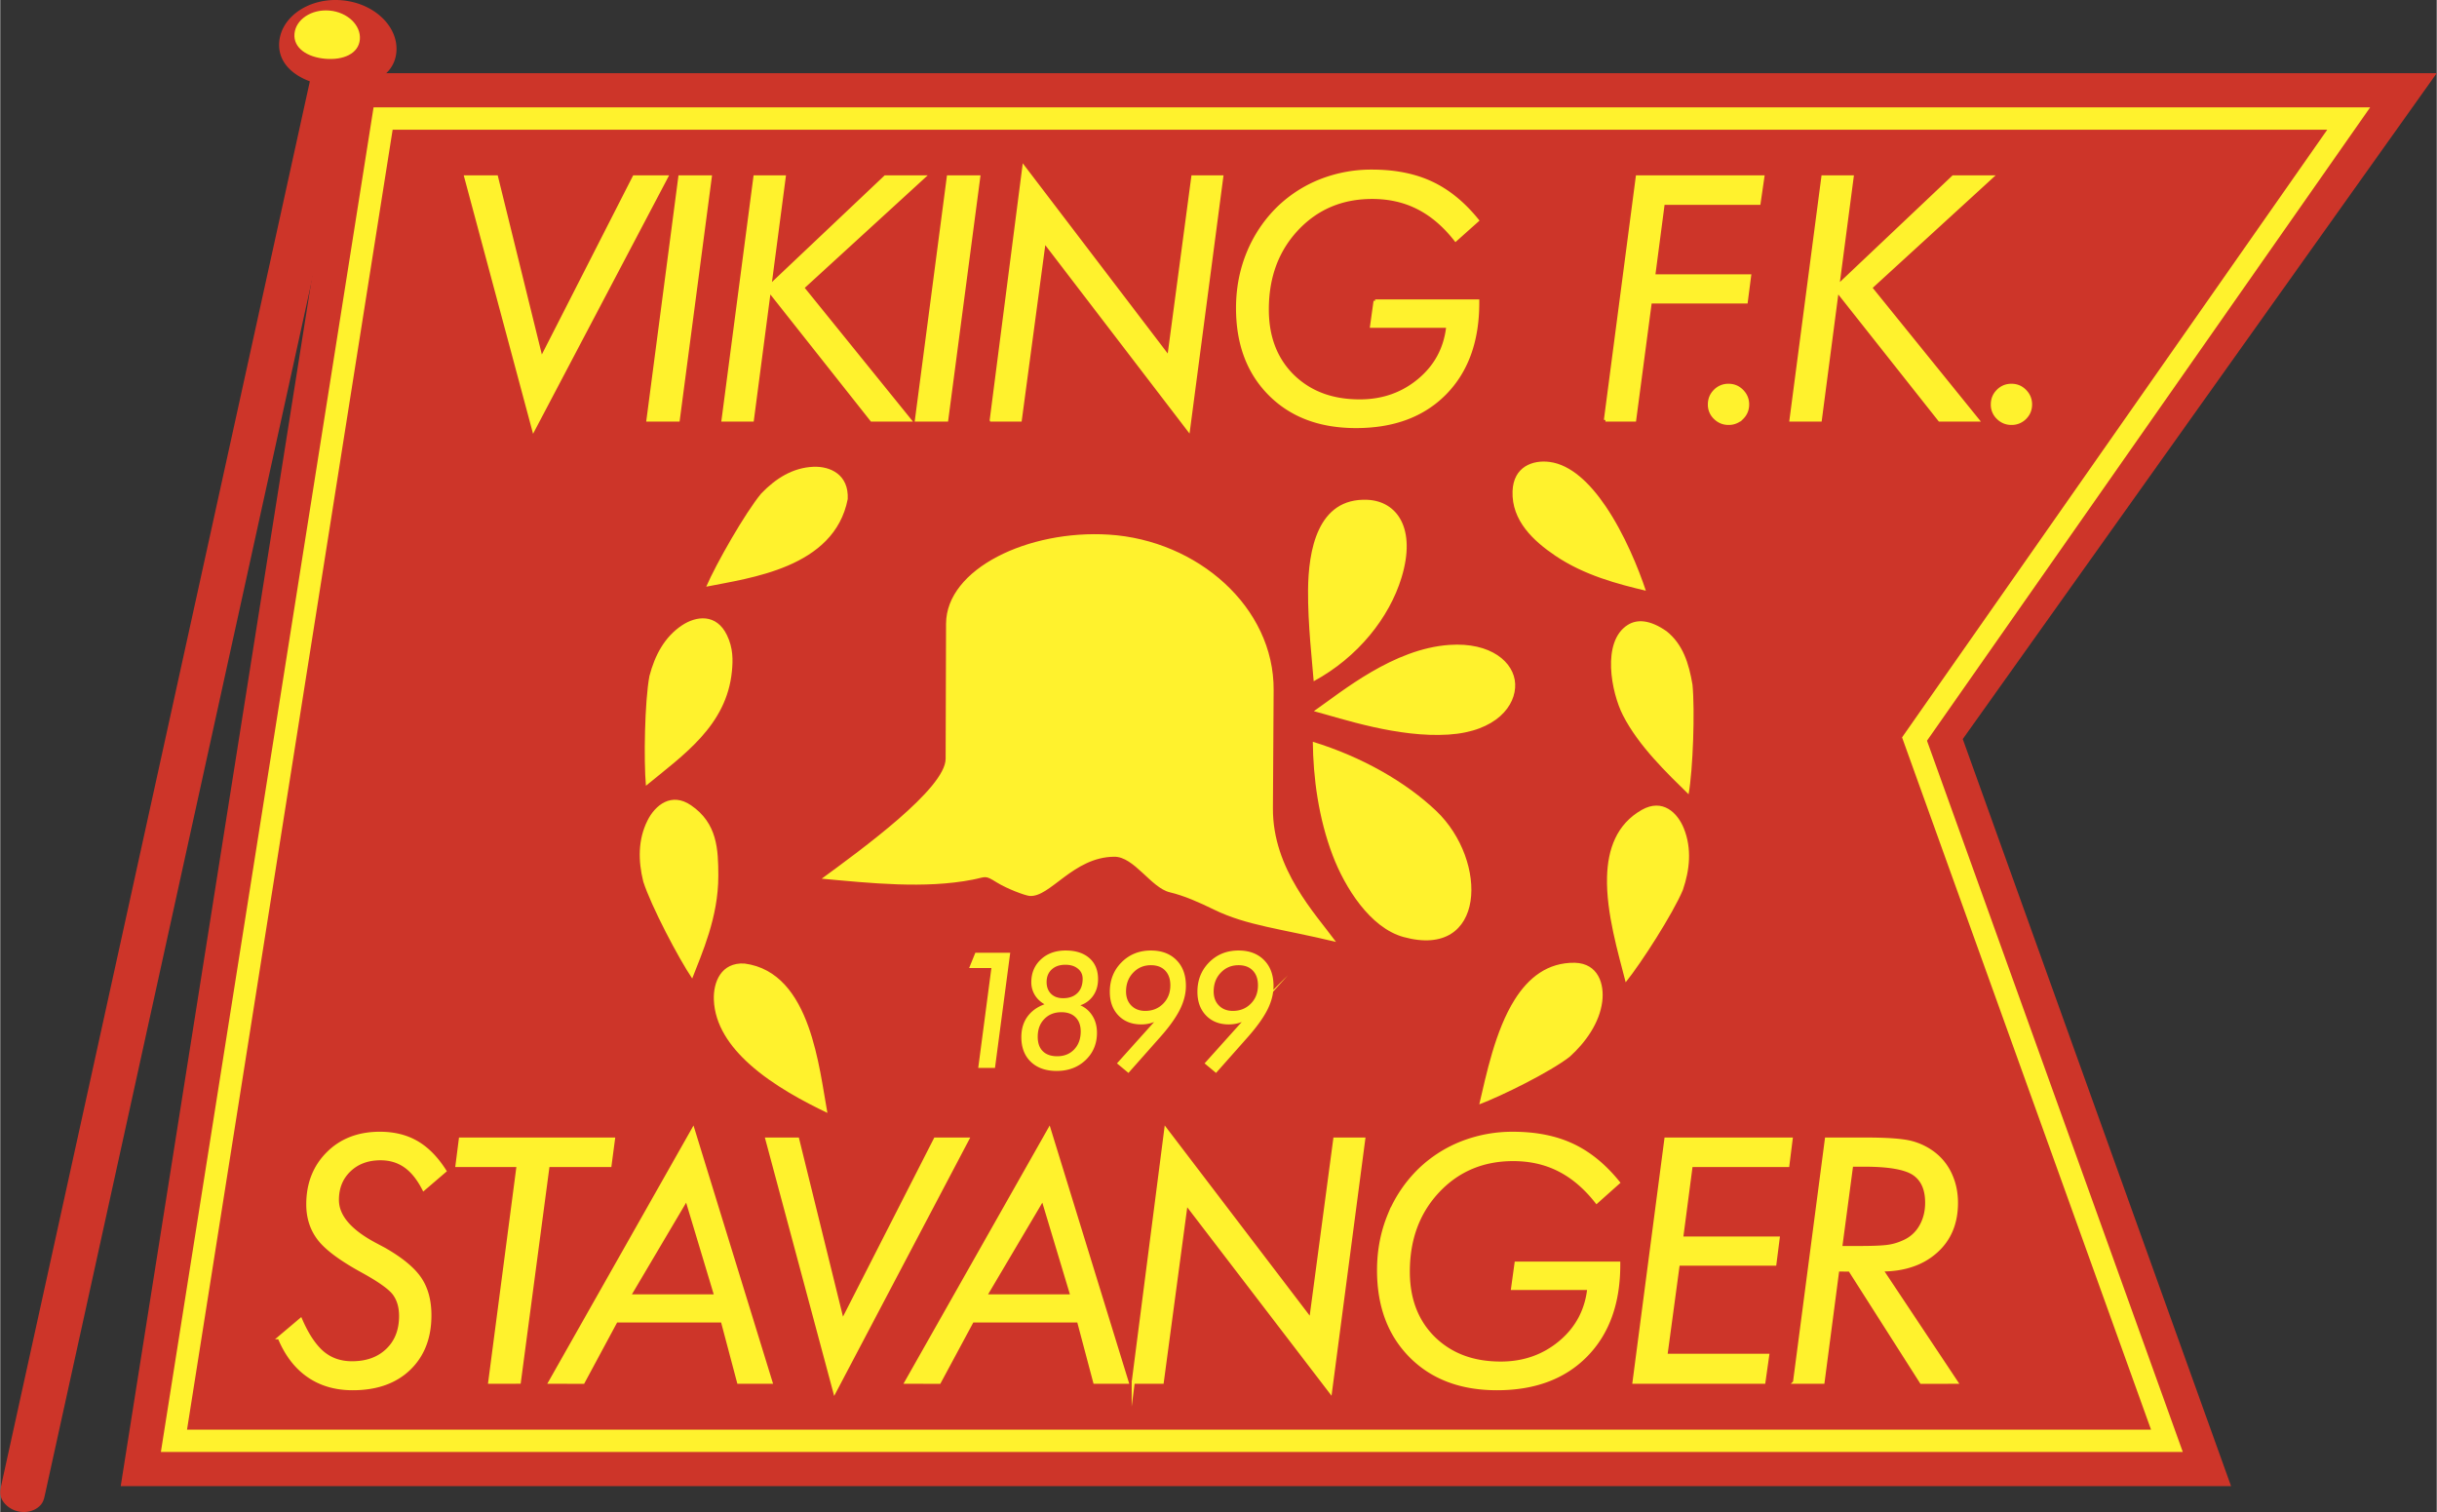
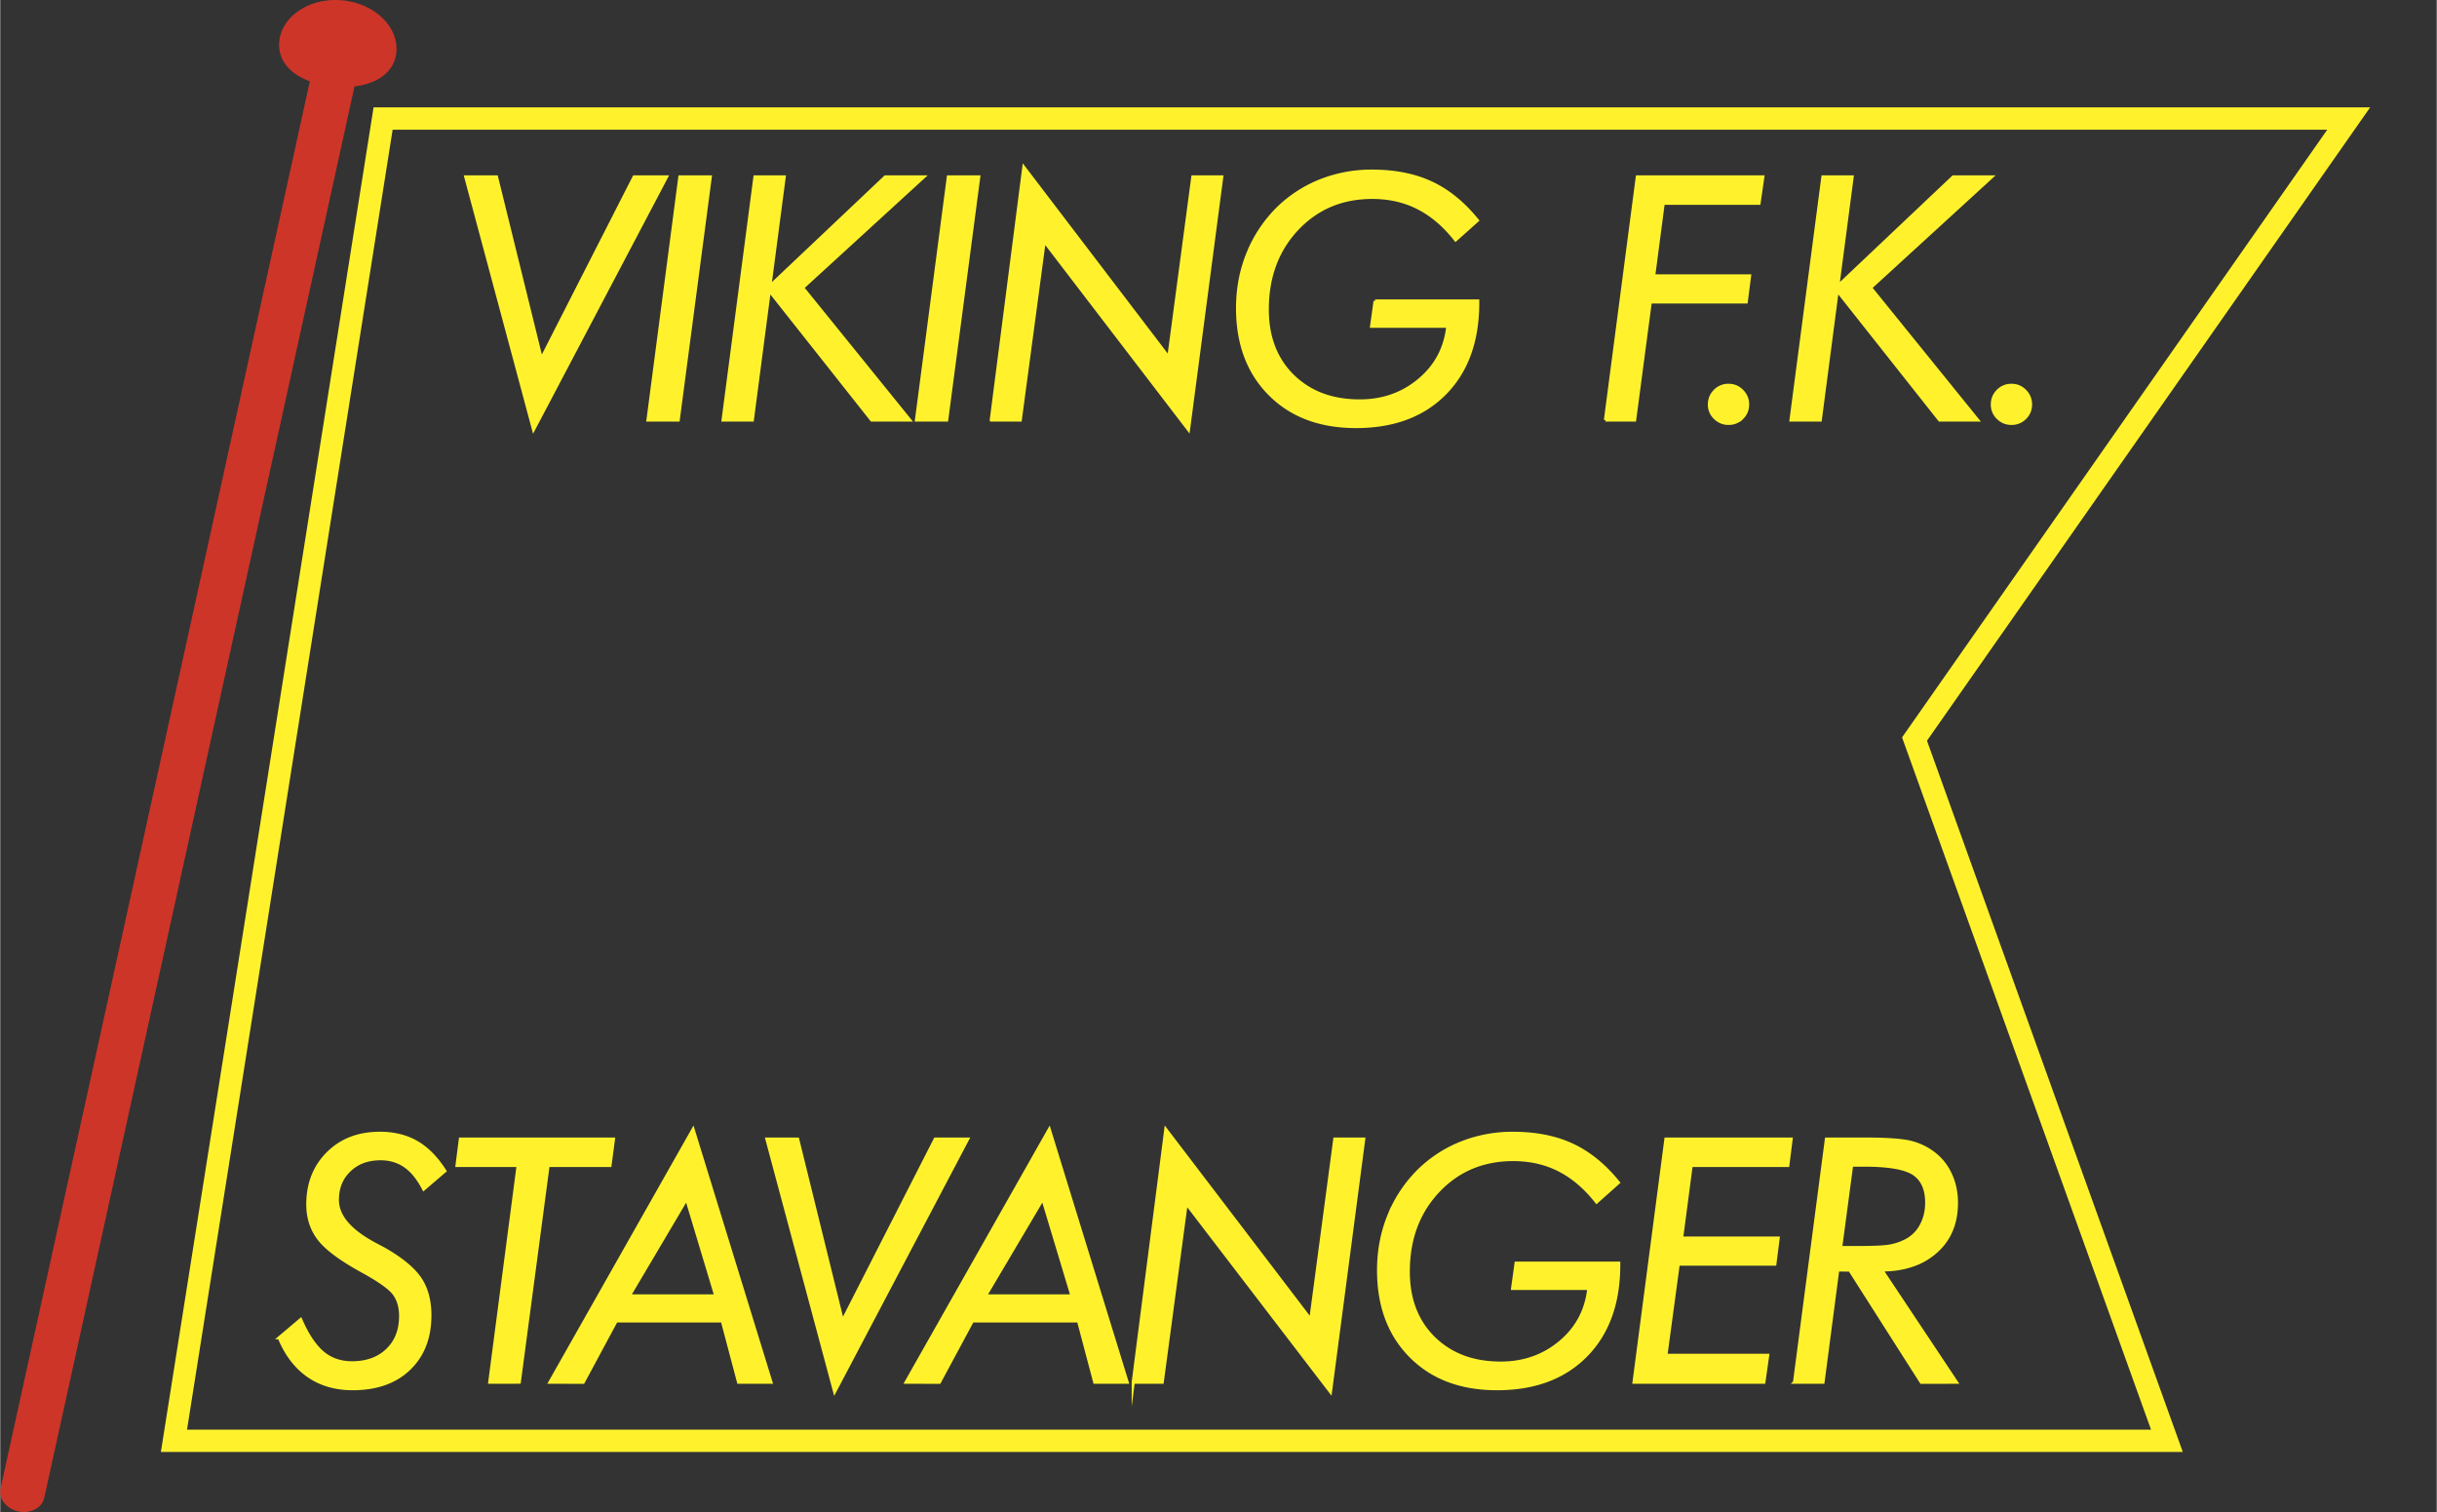
<svg xmlns="http://www.w3.org/2000/svg" width="2500" height="1551" viewBox="0 0 209.761 130.163">
  <rect x="0" y="0" width="209.761" height="130.163" fill="#333333" stroke="none" />
-   <path d="M10.37 127.936h181.684l-23.098-64.314L209.76 6.3H29.616L10.37 127.936z" fill="#cd3529" />
  <path d="M186.531 124.033l-21.729-60.411 37.38-53.419H32.96l-18.006 113.83h171.577z" fill="none" stroke="#fff22d" stroke-width="1.923" stroke-miterlimit="100" />
  <path d="M40.076 15.23h2.646l3.861 15.668 7.989-15.668h2.789l-11.45 21.747-5.835-21.747zm15.688 20.931l2.745-20.931h2.617l-2.76 20.931h-2.602zm6.465 0l2.745-20.931h2.518l-1.237 9.406 9.94-9.406H79.5l-10.423 9.538 9.22 11.393h-3.272l-8.817-11.144-1.46 11.144h-2.519zm16.649 0l2.745-20.931h2.617l-2.76 20.931h-2.602zm6.439 0L88.12 14.4l12.48 16.371 2.071-15.54h2.488l-2.862 21.754-12.42-16.221-2.064 15.397h-2.496zm33.046-10.251h8.835v.143c0 3.298-.941 5.9-2.818 7.807-1.878 1.907-4.432 2.858-7.664 2.858-3.097 0-5.571-.93-7.419-2.789-1.848-1.855-2.774-4.326-2.774-7.404 0-1.694.304-3.283.915-4.765a11.505 11.505 0 0 1 2.631-3.897 11.114 11.114 0 0 1 3.652-2.328 11.919 11.919 0 0 1 4.367-.801c1.977 0 3.686.34 5.135 1.021 1.449.681 2.763 1.757 3.945 3.221l-1.874 1.673c-.97-1.237-2.046-2.156-3.225-2.756-1.174-.6-2.492-.9-3.953-.9-2.613 0-4.769.911-6.478 2.73-1.705 1.819-2.558 4.125-2.558 6.917 0 2.364.728 4.271 2.188 5.716a7.247 7.247 0 0 0 2.536 1.618c.959.362 2.039.542 3.239.542 1.984 0 3.693-.604 5.127-1.808 1.434-1.204 2.251-2.745 2.452-4.623h-6.562l.303-2.175zm19.829 10.251l2.745-20.931h10.808l-.33 2.273h-8.249l-.82 6.248h8.256l-.289 2.243h-8.26l-1.347 10.167h-2.514zm8.953-1.347c0-.457.161-.845.48-1.164a1.585 1.585 0 0 1 1.164-.479c.458 0 .845.161 1.164.487.318.322.479.71.479 1.156 0 .461-.161.846-.479 1.161a1.595 1.595 0 0 1-1.164.472c-.447 0-.834-.157-1.156-.472a1.544 1.544 0 0 1-.488-1.161zm7.024 1.347l2.746-20.931h2.517l-1.236 9.406 9.939-9.406h3.305l-10.423 9.538 9.219 11.393h-3.271l-8.817-11.144-1.46 11.144h-2.519zm17.335-1.347c0-.457.161-.845.479-1.164s.706-.479 1.164-.479c.457 0 .845.161 1.164.487.318.322.479.71.479 1.156 0 .461-.161.846-.479 1.161a1.597 1.597 0 0 1-1.164.472 1.6 1.6 0 0 1-1.157-.472 1.55 1.55 0 0 1-.486-1.161z" fill="#fff22d" stroke="#fff22d" stroke-width=".269" stroke-miterlimit="100" />
-   <path d="M84.347 91.802l1.133-8.599h-1.871l.427-1.051h2.761l-1.277 9.65h-1.173zm6.647-.74c.639 0 1.158-.21 1.557-.628.4-.42.6-.965.6-1.635 0-.559-.16-.997-.479-1.316-.32-.32-.76-.479-1.319-.479-.634 0-1.154.207-1.561.622-.406.415-.608.958-.608 1.627 0 .576.16 1.022.479 1.337.32.316.764.472 1.331.472zm.506-4.997c.561 0 1.002-.159 1.329-.481.326-.322.489-.762.489-1.321 0-.4-.15-.724-.45-.971-.3-.249-.69-.373-1.174-.373-.525 0-.946.147-1.266.443-.319.294-.479.687-.479 1.174 0 .465.141.837.422 1.114.284.278.659.415 1.129.415zm-1.25.419c-.434-.193-.768-.458-1.001-.792a1.945 1.945 0 0 1-.35-1.145c0-.753.263-1.374.786-1.859.523-.486 1.203-.729 2.036-.729.826 0 1.475.205 1.947.615s.709.979.709 1.707c0 .6-.167 1.099-.503 1.501-.335.401-.789.649-1.361.742.545.133.978.413 1.295.839.317.425.476.941.476 1.55 0 .905-.314 1.656-.942 2.253-.627.596-1.428.895-2.399.895-.891 0-1.599-.247-2.119-.741-.522-.495-.783-1.176-.783-2.042 0-.708.191-1.301.573-1.778.38-.477.925-.816 1.636-1.016zm9.62 1.104a4.587 4.587 0 0 1-.826.355 2.904 2.904 0 0 1-.811.112c-.782 0-1.405-.244-1.874-.732-.469-.488-.702-1.135-.702-1.942 0-.977.323-1.792.971-2.444.648-.652 1.46-.978 2.436-.978.879 0 1.578.26 2.098.782.52.521.779 1.23.779 2.126 0 .652-.167 1.313-.503 1.983-.335.669-.88 1.443-1.647 2.308l-2.678 3.021-.782-.651 3.539-3.94zm-1.299-.431c.661 0 1.209-.222 1.644-.663.435-.441.653-.999.653-1.673 0-.572-.16-1.025-.482-1.361-.322-.335-.763-.503-1.322-.503-.647 0-1.189.227-1.624.682-.434.455-.653 1.027-.653 1.714 0 .537.164.973.493 1.305.328.332.76.499 1.291.499zm8.842.431a4.773 4.773 0 0 1-.826.355 3.065 3.065 0 0 1-.811.112c-.782 0-1.406-.244-1.875-.732-.468-.487-.702-1.135-.702-1.942 0-.977.324-1.791.971-2.444.649-.652 1.46-.978 2.437-.978.879 0 1.577.26 2.097.782.52.521.779 1.23.779 2.126 0 .652-.167 1.313-.503 1.983-.335.669-.884 1.439-1.647 2.308l-2.678 3.021-.782-.651 3.54-3.94zm-1.298-.431c.661 0 1.21-.222 1.644-.663.435-.441.652-.999.652-1.673 0-.572-.16-1.025-.482-1.361s-.763-.503-1.322-.503c-.647 0-1.189.227-1.624.682s-.652 1.027-.652 1.714c0 .537.164.973.492 1.305.329.332.76.499 1.292.499z" fill="#fff22d" stroke="#fff22d" stroke-width=".267" stroke-miterlimit="100" />
  <path d="M29.412.024c2.777.243 4.882 2.258 4.69 4.459-.151 1.722-1.635 2.719-3.603 2.955L3.854 128.644c-.093.423-.158.736-.521 1.058-.411.363-1.033.542-1.689.427a2.152 2.152 0 0 1-1.293-.735c-.398-.488-.401-.917-.282-1.458L26.653 7.002c-1.675-.621-2.774-1.803-2.635-3.4.193-2.202 2.617-3.821 5.394-3.578z" fill="#cd3529" />
-   <path d="M28.34.909c1.55.135 2.726 1.261 2.618 2.489-.108 1.229-1.431 1.796-2.981 1.661-1.549-.136-2.754-.924-2.647-2.153.108-1.229 1.461-2.133 3.01-1.997zM60.778 50.506c3.691-.746 11.025-1.589 12.182-7.541.104-2.124-1.521-2.842-2.957-2.781-1.76.074-3.229.986-4.491 2.3-1.38 1.661-3.884 6.05-4.734 8.022zm-5.191 17.137c3.225-2.653 6.952-5.172 7.404-9.866.094-.966.107-1.99-.426-3.095-.914-1.895-2.663-1.658-3.878-.847-1.488.993-2.329 2.559-2.799 4.362-.408 2.166-.499 7.29-.301 9.446zm3.985 16.594c.827-2.154 2.253-5.268 2.248-8.839-.003-2.29-.088-4.524-2.343-6.069-1.688-1.158-3.091-.03-3.759 1.313-.819 1.646-.806 3.445-.359 5.255.672 2.093 3.02 6.578 4.213 8.34zm11.639 11.57c-.36-1.971-.719-4.877-1.637-7.434-.977-2.722-2.587-5.047-5.505-5.427-2.011-.111-2.691 1.605-2.634 3.122.082 2.163 1.368 4.015 3.082 5.553 2.067 1.857 4.755 3.255 6.694 4.186zm56.12-.736c.606-2.576 1.371-6.349 3.047-9.014 1.185-1.883 2.826-3.213 5.189-3.176 2.013.064 2.541 1.834 2.351 3.339-.231 1.845-1.449 3.536-2.804 4.754-1.694 1.316-5.844 3.366-7.783 4.097zm12.604-10.511c-.632-2.481-1.688-5.976-1.605-9.06.064-2.399.819-4.55 2.998-5.784 1.784-1.006 3.083.24 3.631 1.636.672 1.711.502 3.503-.101 5.267-.852 2.026-3.582 6.289-4.923 7.941zm5.416-16.185c-1.86-1.825-4.29-4.141-5.647-6.791-1.004-1.959-1.87-6.353.413-7.79.803-.505 1.919-.453 3.349.555 1.396 1.119 1.91 2.752 2.221 4.589.217 2.195.048 7.307-.336 9.437zm-3.678-17.523c-2.408-.572-5.299-1.32-7.81-3.022-1.833-1.242-3.764-2.992-3.667-5.552.08-2.125 1.763-2.698 3.188-2.512 1.836.238 3.475 1.826 4.826 3.814 1.628 2.398 2.836 5.378 3.463 7.272zm-28.597 7.795c-.126-1.675-.511-4.926-.485-7.859.029-3.329.779-7.949 5.106-7.761 2.565.112 4.229 2.472 2.943 6.691-1.052 3.456-3.754 6.865-7.564 8.929zm.014 2.574c2.464-1.718 6.838-5.372 11.676-5.704 3.564-.246 5.572 1.49 5.656 3.353.084 1.863-1.613 4.103-5.741 4.368-4.342.278-9.141-1.362-11.591-2.017zm-.089 2.634c4.243 1.307 8.006 3.465 10.619 5.949 4.512 4.29 4.315 12.819-2.81 10.86-2.889-.794-5.058-4.288-6.098-7.023-1.228-3.227-1.682-6.73-1.711-9.786zM70.719 75.643c4.185.381 8.862.89 12.994.084 1.211-.236 1.02-.415 2.074.236.914.566 2.447 1.13 2.824 1.164 1.771.157 3.756-3.35 7.295-3.374 1.716-.012 3.167 2.674 4.779 3.061 1.273.304 2.524.866 3.814 1.495 2.84 1.383 5.771 1.638 10.497 2.778-1.745-2.401-5.462-6.243-5.43-11.511l.062-10.17c.044-7.152-6.57-12.906-14.193-13.382-6.911-.432-13.994 2.929-14.01 7.673l-.036 11.623c-.009 2.565-7.26 7.824-10.67 10.323z" fill="#fff22d" />
  <path d="M24.02 115.159l1.845-1.559c.56 1.295 1.189 2.24 1.877 2.833.692.589 1.537.886 2.54.886 1.267 0 2.28-.366 3.045-1.102.762-.732 1.142-1.709 1.142-2.928 0-.754-.179-1.384-.542-1.888-.362-.505-1.273-1.157-2.73-1.958-1.848-1.01-3.096-1.933-3.744-2.767-.648-.834-.974-1.834-.974-2.994 0-1.782.575-3.25 1.724-4.396 1.146-1.149 2.643-1.724 4.479-1.724 1.223 0 2.28.263 3.181.787.9.523 1.705 1.343 2.412 2.455l-1.819 1.56c-.458-.893-.988-1.555-1.592-1.976-.607-.425-1.314-.637-2.123-.637-1.098 0-1.991.33-2.683.992-.692.662-1.036 1.515-1.036 2.554 0 1.38 1.062 2.643 3.188 3.784l.86.458c1.468.842 2.485 1.68 3.06 2.525.571.842.856 1.899.856 3.166 0 1.925-.597 3.458-1.786 4.601-1.193 1.146-2.814 1.716-4.86 1.716-1.479 0-2.752-.37-3.817-1.109-1.068-.74-1.903-1.83-2.503-3.279zm18.121 3.832l2.445-18.658h-5.263l.29-2.272h13.179l-.3 2.272h-5.329l-2.478 18.654-2.544.004zm5.183 0l12.323-21.762 6.705 21.762h-2.789l-1.398-5.274h-9.139l-2.84 5.278-2.862-.004zm6.822-7.433h7.458l-2.514-8.356-4.944 8.356zM66.001 98.06h2.646l3.861 15.667 7.989-15.667h2.789l-11.452 21.747-5.833-21.747zm11.987 20.931l12.323-21.762 6.705 21.762h-2.789l-1.398-5.274H83.69l-2.84 5.278-2.862-.004zm6.822-7.433h7.459l-2.514-8.356-4.945 8.356zm12.73 7.433l2.803-21.762 12.48 16.371 2.071-15.54h2.489l-2.863 21.754-12.42-16.221-2.064 15.397H97.54v.001zm32.961-10.252h8.835v.143c0 3.298-.941 5.9-2.818 7.807-1.878 1.907-4.432 2.858-7.664 2.858-3.097 0-5.57-.93-7.418-2.789-1.848-1.856-2.774-4.327-2.774-7.404 0-1.694.304-3.283.915-4.765a11.505 11.505 0 0 1 2.631-3.897 11.092 11.092 0 0 1 3.653-2.328 11.91 11.91 0 0 1 4.366-.801c1.977 0 3.686.34 5.135 1.021 1.45.681 2.763 1.757 3.945 3.221l-1.874 1.672c-.971-1.237-2.046-2.155-3.225-2.755-1.175-.601-2.492-.901-3.953-.901-2.612 0-4.769.912-6.478 2.73-1.705 1.819-2.558 4.125-2.558 6.917 0 2.365.729 4.271 2.189 5.717a7.247 7.247 0 0 0 2.536 1.618c.958.363 2.039.542 3.239.542 1.983 0 3.693-.604 5.127-1.808 1.434-1.205 2.25-2.746 2.452-4.623H130.2l.301-2.175zm21.66 7.935l-.329 2.317h-11.177L143.4 98.06h10.778l-.285 2.272h-8.322l-.82 6.248h8.312l-.286 2.243h-8.318l-1.062 7.851h8.764zm6.282-9.278h1.702c1.116 0 1.914-.037 2.394-.105a4.778 4.778 0 0 0 1.325-.396 3.08 3.08 0 0 0 1.464-1.307c.347-.596.523-1.281.523-2.053 0-1.164-.37-1.99-1.109-2.489-.739-.494-2.151-.743-4.238-.743h-1.116l-.945 7.093zm-3.971 11.595l2.745-20.931h3.371c1.859 0 3.162.095 3.913.285.746.193 1.42.523 2.02.995a4.755 4.755 0 0 1 1.395 1.808c.33.732.494 1.53.494 2.401 0 1.749-.582 3.144-1.746 4.183a5.795 5.795 0 0 1-2.034 1.182c-.788.275-1.673.411-2.654.411l6.434 9.666-3.023.007-6.157-9.662-1.039-.011-1.267 9.666h-2.452z" fill="#fff22d" stroke="#fff22d" stroke-width=".269" stroke-miterlimit="100" />
</svg>